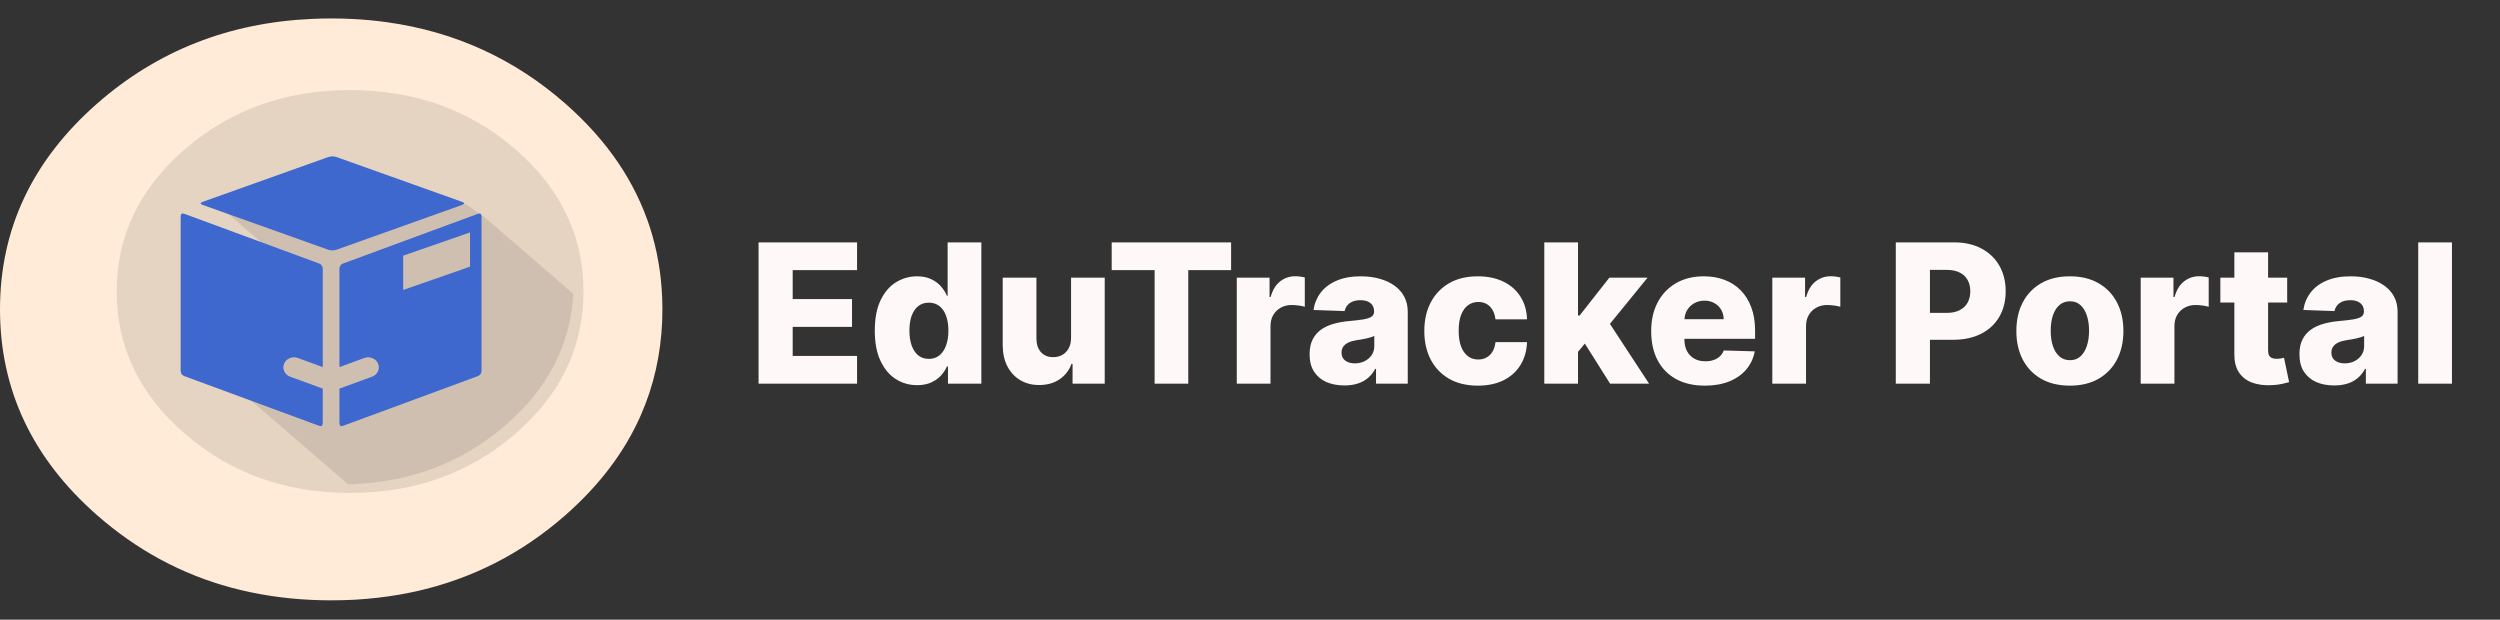
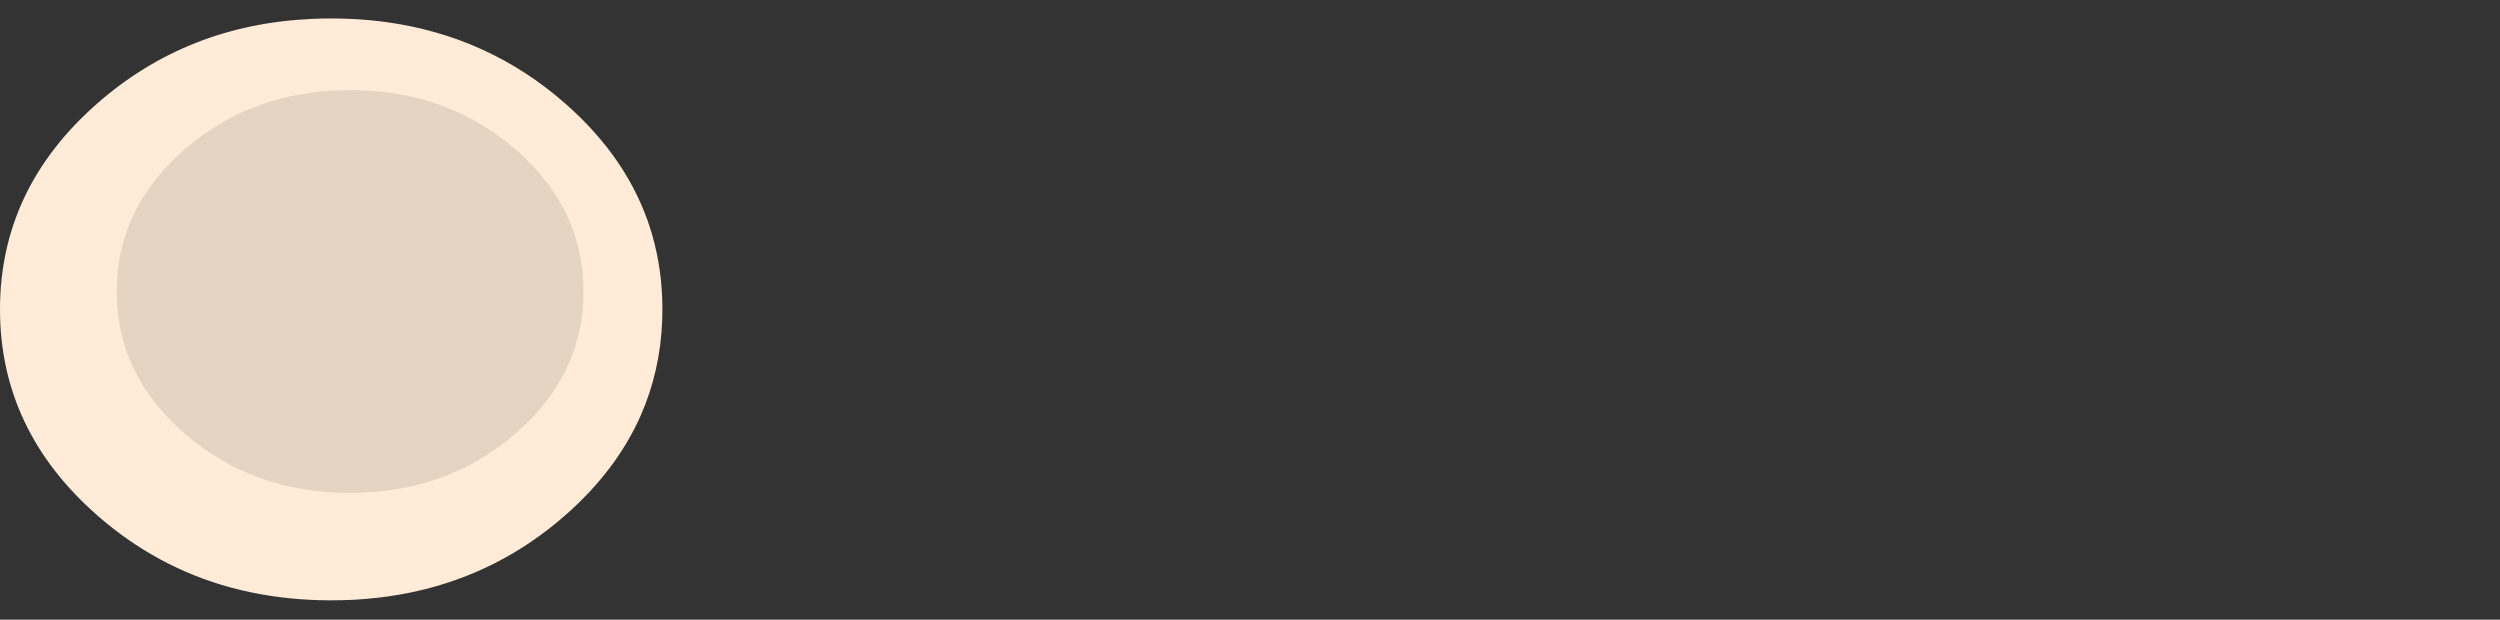
<svg xmlns="http://www.w3.org/2000/svg" width="2574" height="638" viewBox="0 0 2574 638" fill="none">
  <rect x="0" y="0" width="2574" height="638" fill="#333333" stroke="none" />
  <path d="M669.032 233.758C668.309 231.601 667.587 229.411 666.756 227.095C665.6 223.826 664.3 220.431 662.927 217.036C658.267 205.454 652.704 194.157 646.202 182.988C643.457 178.292 640.459 173.5 637.316 168.772C622.65 146.878 604.227 126.125 582.156 106.737C529.706 60.663 468.622 32.708 398.905 22.935C387.165 21.285 375.208 20.142 362.746 19.539C355.738 19.19 348.405 19 341 19C334.245 19 327.562 19.159 320.843 19.476C235.341 23.347 161.686 52.445 99.88 106.737C33.293 165.229 0 235.831 0 318.545C0 401.268 33.305 471.903 99.88 530.384C140.843 566.335 186.972 591.245 237.941 604.984C264.492 612.124 291.981 616.312 320.843 617.645C320.952 617.645 321.024 617.645 321.132 617.645C327.273 617.931 333.125 618.089 338.833 618.089C339.7 618.089 340.35 618.089 341 618.089C348.441 618.089 355.81 617.899 362.746 617.582C364.552 617.486 366.178 617.391 367.767 617.296C382.361 616.376 396.593 614.726 410.175 612.409C415.919 611.426 421.59 610.315 427.081 609.141C485.455 596.258 537.003 570.048 582.156 530.384C617.268 499.541 643.132 465.334 659.712 427.701C673.042 397.461 680.411 364.999 681.783 330.285C681.928 326.446 682 322.511 682 318.545C682 318.132 682 317.688 682 317.275C682 317.053 682 316.863 682 316.641C681.856 290.843 678.424 266.188 671.669 242.389C670.874 239.629 669.971 236.678 669.032 233.758Z" fill="#FFEBD8" />
-   <path d="M499.069 223.765L479.647 210.276L226.816 213.165L276.975 256.455L201.743 233.442L205.116 366.342L358.418 498.649C360.83 498.591 363.227 498.507 365.609 498.396C366.882 498.33 368.027 498.264 369.147 498.198C379.431 497.561 389.46 496.419 399.031 494.815C403.078 494.134 407.075 493.365 410.944 492.552C452.079 483.633 488.403 465.487 520.222 438.026C544.964 416.672 563.19 392.99 574.874 366.935C583.859 346.9 589.001 325.458 590.299 302.501L590.286 302.49L499.069 223.765Z" fill="black" fill-opacity="0.098" />
-   <path d="M475.572 211.067C478.672 209.944 478.672 208.871 475.572 207.748L346.805 161.805C343.758 160.732 340.71 160.732 337.636 161.805L208.87 207.748C205.822 208.871 205.822 209.944 208.87 211.067L337.636 257.01C340.71 258.083 343.758 258.083 346.805 257.01L475.572 211.067ZM495.791 223.071C495.791 220.176 494.519 219.202 491.975 220.151L353.298 271.285C350.727 272.233 349.482 274.129 349.482 277.024V377.957L375.095 368.586H375.108C377.917 367.563 380.7 367.613 383.482 368.786C386.265 369.934 388.199 371.83 389.286 374.5C390.372 377.146 390.319 379.766 389.1 382.386C387.855 385.007 385.841 386.828 383.032 387.852H383.018L349.482 400.117V435.467C349.482 438.361 350.727 439.335 353.298 438.386L491.975 387.253C494.519 386.329 495.791 384.383 495.791 381.488V223.071ZM415.124 298.536V263.249L483.946 239.292V274.579L415.124 298.536ZM189.816 220.151C187.272 219.202 186 220.176 186 223.071V381.488C186 384.383 187.272 386.329 189.816 387.253L328.493 438.386C331.011 439.335 332.31 438.361 332.31 435.467V400.117L298.76 387.852C295.924 386.803 293.91 384.982 292.691 382.361C291.472 379.741 291.419 377.096 292.532 374.45C293.619 371.805 295.58 369.909 298.362 368.761C301.145 367.613 303.927 367.563 306.71 368.586L332.31 377.944V277.024C332.31 274.129 331.011 272.233 328.493 271.285L189.816 220.151Z" fill="#4673E6" />
  <path d="M583.248 220.734C580.329 214.626 577.037 208.644 573.372 202.785C571.31 199.468 569.121 196.173 566.804 192.943C556.852 179.015 544.71 165.856 530.378 153.487C483.465 112.999 426.802 92.744 360.441 92.744C294.081 92.744 237.443 112.999 190.53 153.487C143.617 193.976 120.147 242.856 120.147 300.129C120.147 357.401 143.617 406.303 190.53 446.792C237.443 487.28 294.081 507.513 360.441 507.513C426.802 507.513 483.465 487.28 530.378 446.792C556.215 424.471 574.95 399.603 586.557 372.208C596.001 349.866 600.736 325.854 600.736 300.129C600.736 280.401 597.961 261.661 592.387 243.911C591.75 241.911 591.088 239.912 590.401 237.935C588.314 232.091 585.921 226.358 583.248 220.734Z" fill="black" fill-opacity="0.098" />
-   <path d="M781.009 395V249.545H882.429V278.097H816.165V307.926H877.244V336.548H816.165V366.449H882.429V395H781.009ZM944.29 396.562C936.241 396.562 928.925 394.479 922.344 390.312C915.762 386.146 910.507 379.896 906.577 371.562C902.647 363.229 900.682 352.884 900.682 340.526C900.682 327.694 902.718 317.135 906.79 308.849C910.862 300.563 916.188 294.432 922.77 290.455C929.399 286.477 936.525 284.489 944.148 284.489C949.877 284.489 954.777 285.483 958.849 287.472C962.921 289.413 966.283 291.922 968.935 295C971.586 298.078 973.598 301.274 974.972 304.588H975.682V249.545H1010.41V395H976.037V377.315H974.972C973.504 380.677 971.42 383.826 968.722 386.761C966.023 389.697 962.637 392.064 958.565 393.864C954.541 395.663 949.782 396.562 944.29 396.562ZM956.364 369.503C960.578 369.503 964.176 368.319 967.159 365.952C970.142 363.537 972.438 360.152 974.048 355.795C975.658 351.439 976.463 346.326 976.463 340.455C976.463 334.489 975.658 329.351 974.048 325.043C972.486 320.734 970.189 317.42 967.159 315.099C964.176 312.779 960.578 311.619 956.364 311.619C952.055 311.619 948.409 312.803 945.426 315.17C942.443 317.538 940.17 320.876 938.608 325.185C937.093 329.493 936.335 334.583 936.335 340.455C936.335 346.326 937.116 351.439 938.679 355.795C940.241 360.152 942.491 363.537 945.426 365.952C948.409 368.319 952.055 369.503 956.364 369.503ZM1102.76 347.912V285.909H1137.42V395H1104.32V374.688H1103.19C1100.77 381.364 1096.65 386.667 1090.83 390.597C1085.05 394.479 1078.07 396.42 1069.88 396.42C1062.44 396.42 1055.91 394.716 1050.27 391.307C1044.64 387.898 1040.26 383.139 1037.13 377.031C1034.01 370.876 1032.42 363.679 1032.38 355.44V285.909H1067.11V348.622C1067.15 354.541 1068.72 359.205 1071.79 362.614C1074.87 366.023 1079.06 367.727 1084.36 367.727C1087.82 367.727 1090.92 366.97 1093.67 365.455C1096.46 363.892 1098.66 361.643 1100.27 358.707C1101.93 355.724 1102.76 352.126 1102.76 347.912ZM1144.61 278.097V249.545H1267.55V278.097H1223.44V395H1188.79V278.097H1144.61ZM1273.39 395V285.909H1307.13V305.795H1308.26C1310.25 298.598 1313.5 293.248 1317.99 289.744C1322.49 286.193 1327.72 284.418 1333.69 284.418C1335.3 284.418 1336.96 284.536 1338.66 284.773C1340.37 284.962 1341.95 285.27 1343.42 285.696V315.881C1341.76 315.312 1339.58 314.863 1336.89 314.531C1334.23 314.2 1331.87 314.034 1329.78 314.034C1325.66 314.034 1321.95 314.957 1318.63 316.804C1315.37 318.603 1312.79 321.136 1310.89 324.403C1309.04 327.623 1308.12 331.411 1308.12 335.767V395H1273.39ZM1384.22 396.847C1377.26 396.847 1371.08 395.687 1365.69 393.366C1360.33 390.999 1356.1 387.448 1352.97 382.713C1349.89 377.931 1348.36 371.941 1348.36 364.744C1348.36 358.684 1349.42 353.57 1351.55 349.403C1353.68 345.237 1356.62 341.851 1360.36 339.247C1364.1 336.643 1368.41 334.678 1373.28 333.352C1378.16 331.979 1383.37 331.056 1388.91 330.582C1395.11 330.014 1400.11 329.422 1403.9 328.807C1407.68 328.144 1410.43 327.221 1412.13 326.037C1413.89 324.806 1414.76 323.078 1414.76 320.852V320.497C1414.76 316.851 1413.51 314.034 1411 312.045C1408.49 310.057 1405.1 309.062 1400.84 309.062C1396.25 309.062 1392.56 310.057 1389.76 312.045C1386.97 314.034 1385.19 316.78 1384.44 320.284L1352.4 319.148C1353.35 312.519 1355.79 306.6 1359.72 301.392C1363.7 296.136 1369.14 292.017 1376.05 289.034C1383.01 286.004 1391.37 284.489 1401.13 284.489C1408.09 284.489 1414.5 285.317 1420.37 286.974C1426.24 288.584 1431.36 290.952 1435.71 294.077C1440.07 297.154 1443.43 300.942 1445.8 305.44C1448.21 309.938 1449.42 315.076 1449.42 320.852V395H1416.75V379.801H1415.9C1413.96 383.494 1411.47 386.619 1408.44 389.176C1405.46 391.733 1401.93 393.651 1397.86 394.929C1393.83 396.207 1389.29 396.847 1384.22 396.847ZM1394.95 374.119C1398.69 374.119 1402.05 373.362 1405.03 371.847C1408.06 370.331 1410.48 368.248 1412.28 365.597C1414.08 362.898 1414.98 359.773 1414.98 356.222V345.852C1413.98 346.373 1412.77 346.847 1411.35 347.273C1409.98 347.699 1408.46 348.101 1406.81 348.48C1405.15 348.859 1403.45 349.19 1401.69 349.474C1399.94 349.759 1398.26 350.019 1396.65 350.256C1393.38 350.777 1390.59 351.581 1388.27 352.67C1386 353.759 1384.25 355.18 1383.01 356.932C1381.83 358.636 1381.24 360.672 1381.24 363.04C1381.24 366.638 1382.52 369.384 1385.07 371.278C1387.68 373.172 1390.97 374.119 1394.95 374.119ZM1521.58 397.06C1510.07 397.06 1500.2 394.692 1491.96 389.957C1483.77 385.223 1477.48 378.641 1473.07 370.213C1468.67 361.738 1466.47 351.937 1466.47 340.81C1466.47 329.635 1468.67 319.834 1473.07 311.406C1477.52 302.931 1483.84 296.326 1492.03 291.591C1500.27 286.856 1510.1 284.489 1521.51 284.489C1531.59 284.489 1540.38 286.312 1547.86 289.957C1555.39 293.603 1561.26 298.764 1565.47 305.44C1569.73 312.069 1571.98 319.858 1572.22 328.807H1539.76C1539.1 323.22 1537.21 318.84 1534.08 315.668C1531 312.495 1526.98 310.909 1522.01 310.909C1517.98 310.909 1514.45 312.045 1511.42 314.318C1508.39 316.544 1506.03 319.858 1504.32 324.261C1502.66 328.617 1501.84 334.015 1501.84 340.455C1501.84 346.894 1502.66 352.339 1504.32 356.79C1506.03 361.193 1508.39 364.531 1511.42 366.804C1514.45 369.029 1517.98 370.142 1522.01 370.142C1525.23 370.142 1528.07 369.455 1530.53 368.082C1533.04 366.709 1535.1 364.697 1536.71 362.045C1538.32 359.347 1539.34 356.08 1539.76 352.244H1572.22C1571.89 361.241 1569.64 369.1 1565.47 375.824C1561.35 382.547 1555.55 387.779 1548.07 391.52C1540.64 395.213 1531.81 397.06 1521.58 397.06ZM1621.31 366.378L1621.46 324.972H1626.29L1656.97 285.909H1696.31L1650.72 341.875H1641.56L1621.31 366.378ZM1589.99 395V249.545H1624.72V395H1589.99ZM1657.75 395L1629.2 349.688L1652.07 325.043L1697.88 395H1657.75ZM1755.25 397.06C1743.83 397.06 1733.99 394.811 1725.7 390.312C1717.46 385.767 1711.12 379.304 1706.67 370.923C1702.26 362.495 1700.06 352.481 1700.06 340.881C1700.06 329.612 1702.29 319.763 1706.74 311.335C1711.19 302.86 1717.46 296.278 1725.56 291.591C1733.65 286.856 1743.19 284.489 1754.18 284.489C1761.94 284.489 1769.05 285.696 1775.49 288.111C1781.93 290.526 1787.49 294.1 1792.18 298.835C1796.86 303.57 1800.51 309.418 1803.11 316.378C1805.72 323.291 1807.02 331.222 1807.02 340.17V348.835H1712.21V328.665H1774.71C1774.66 324.972 1773.78 321.681 1772.08 318.793C1770.37 315.904 1768.03 313.655 1765.05 312.045C1762.11 310.388 1758.73 309.56 1754.89 309.56C1751.01 309.56 1747.53 310.436 1744.45 312.188C1741.37 313.892 1738.93 316.236 1737.13 319.219C1735.33 322.154 1734.39 325.492 1734.29 329.233V349.759C1734.29 354.209 1735.17 358.116 1736.92 361.477C1738.67 364.792 1741.16 367.372 1744.38 369.219C1747.6 371.065 1751.43 371.989 1755.88 371.989C1758.96 371.989 1761.76 371.562 1764.26 370.71C1766.77 369.858 1768.93 368.603 1770.73 366.946C1772.53 365.289 1773.88 363.253 1774.78 360.838L1806.67 361.761C1805.34 368.911 1802.43 375.137 1797.93 380.44C1793.48 385.696 1787.63 389.792 1780.39 392.727C1773.14 395.616 1764.76 397.06 1755.25 397.06ZM1824.76 395V285.909H1858.49V305.795H1859.63C1861.62 298.598 1864.86 293.248 1869.36 289.744C1873.86 286.193 1879.09 284.418 1885.06 284.418C1886.67 284.418 1888.32 284.536 1890.03 284.773C1891.73 284.962 1893.32 285.27 1894.79 285.696V315.881C1893.13 315.312 1890.95 314.863 1888.25 314.531C1885.6 314.2 1883.23 314.034 1881.15 314.034C1877.03 314.034 1873.31 314.957 1870 316.804C1866.73 318.603 1864.15 321.136 1862.26 324.403C1860.41 327.623 1859.49 331.411 1859.49 335.767V395H1824.76ZM1951.91 395V249.545H2011.99C2022.88 249.545 2032.28 251.676 2040.19 255.938C2048.14 260.152 2054.27 266.046 2058.58 273.622C2062.89 281.151 2065.05 289.91 2065.05 299.901C2065.05 309.938 2062.84 318.722 2058.44 326.25C2054.08 333.731 2047.86 339.531 2039.76 343.651C2031.67 347.77 2022.05 349.83 2010.93 349.83H1973.85V322.131H2004.39C2009.7 322.131 2014.12 321.207 2017.67 319.361C2021.27 317.514 2024 314.934 2025.84 311.619C2027.69 308.258 2028.61 304.351 2028.61 299.901C2028.61 295.402 2027.69 291.52 2025.84 288.253C2024 284.938 2021.27 282.382 2017.67 280.582C2014.08 278.783 2009.65 277.884 2004.39 277.884H1987.06V395H1951.91ZM2131.15 397.06C2119.69 397.06 2109.84 394.716 2101.61 390.028C2093.41 385.294 2087.09 378.712 2082.64 370.284C2078.24 361.809 2076.04 351.984 2076.04 340.81C2076.04 329.588 2078.24 319.763 2082.64 311.335C2087.09 302.86 2093.41 296.278 2101.61 291.591C2109.84 286.856 2119.69 284.489 2131.15 284.489C2142.61 284.489 2152.43 286.856 2160.62 291.591C2168.86 296.278 2175.18 302.86 2179.59 311.335C2184.04 319.763 2186.26 329.588 2186.26 340.81C2186.26 351.984 2184.04 361.809 2179.59 370.284C2175.18 378.712 2168.86 385.294 2160.62 390.028C2152.43 394.716 2142.61 397.06 2131.15 397.06ZM2131.36 370.852C2135.53 370.852 2139.06 369.574 2141.95 367.017C2144.83 364.46 2147.04 360.909 2148.55 356.364C2150.11 351.818 2150.89 346.562 2150.89 340.597C2150.89 334.536 2150.11 329.233 2148.55 324.688C2147.04 320.142 2144.83 316.591 2141.95 314.034C2139.06 311.477 2135.53 310.199 2131.36 310.199C2127.05 310.199 2123.41 311.477 2120.43 314.034C2117.49 316.591 2115.24 320.142 2113.68 324.688C2112.16 329.233 2111.41 334.536 2111.41 340.597C2111.41 346.562 2112.16 351.818 2113.68 356.364C2115.24 360.909 2117.49 364.46 2120.43 367.017C2123.41 369.574 2127.05 370.852 2131.36 370.852ZM2204.06 395V285.909H2237.79V305.795H2238.93C2240.92 298.598 2244.16 293.248 2248.66 289.744C2253.16 286.193 2258.39 284.418 2264.35 284.418C2265.96 284.418 2267.62 284.536 2269.33 284.773C2271.03 284.962 2272.62 285.27 2274.08 285.696V315.881C2272.43 315.312 2270.25 314.863 2267.55 314.531C2264.9 314.2 2262.53 314.034 2260.45 314.034C2256.33 314.034 2252.61 314.957 2249.3 316.804C2246.03 318.603 2243.45 321.136 2241.56 324.403C2239.71 327.623 2238.79 331.411 2238.79 335.767V395H2204.06ZM2354.89 285.909V311.477H2286.07V285.909H2354.89ZM2300.49 259.773H2335.22V360.696C2335.22 362.827 2335.55 364.555 2336.21 365.881C2336.92 367.159 2337.94 368.082 2339.26 368.651C2340.59 369.171 2342.18 369.432 2344.02 369.432C2345.35 369.432 2346.75 369.313 2348.21 369.077C2349.73 368.793 2350.87 368.556 2351.62 368.366L2356.88 393.438C2355.22 393.911 2352.88 394.503 2349.85 395.213C2346.86 395.923 2343.29 396.373 2339.12 396.562C2330.98 396.941 2324 395.994 2318.17 393.722C2312.39 391.402 2307.97 387.803 2304.89 382.926C2301.86 378.049 2300.39 371.918 2300.49 364.531V259.773ZM2403.36 396.847C2396.4 396.847 2390.22 395.687 2384.83 393.366C2379.48 390.999 2375.24 387.448 2372.11 382.713C2369.04 377.931 2367.5 371.941 2367.5 364.744C2367.5 358.684 2368.56 353.57 2370.69 349.403C2372.82 345.237 2375.76 341.851 2379.5 339.247C2383.24 336.643 2387.55 334.678 2392.43 333.352C2397.3 331.979 2402.51 331.056 2408.05 330.582C2414.25 330.014 2419.25 329.422 2423.04 328.807C2426.82 328.144 2429.57 327.221 2431.27 326.037C2433.03 324.806 2433.9 323.078 2433.9 320.852V320.497C2433.9 316.851 2432.65 314.034 2430.14 312.045C2427.63 310.057 2424.24 309.062 2419.98 309.062C2415.39 309.062 2411.7 310.057 2408.9 312.045C2406.11 314.034 2404.33 316.78 2403.58 320.284L2371.54 319.148C2372.49 312.519 2374.93 306.6 2378.86 301.392C2382.84 296.136 2388.28 292.017 2395.2 289.034C2402.16 286.004 2410.51 284.489 2420.27 284.489C2427.23 284.489 2433.64 285.317 2439.51 286.974C2445.38 288.584 2450.5 290.952 2454.85 294.077C2459.21 297.154 2462.57 300.942 2464.94 305.44C2467.35 309.938 2468.56 315.076 2468.56 320.852V395H2435.89V379.801H2435.04C2433.1 383.494 2430.61 386.619 2427.58 389.176C2424.6 391.733 2421.07 393.651 2417 394.929C2412.97 396.207 2408.43 396.847 2403.36 396.847ZM2414.09 374.119C2417.83 374.119 2421.19 373.362 2424.17 371.847C2427.2 370.331 2429.62 368.248 2431.42 365.597C2433.22 362.898 2434.12 359.773 2434.12 356.222V345.852C2433.12 346.373 2431.91 346.847 2430.49 347.273C2429.12 347.699 2427.61 348.101 2425.95 348.48C2424.29 348.859 2422.59 349.19 2420.83 349.474C2419.08 349.759 2417.4 350.019 2415.79 350.256C2412.52 350.777 2409.73 351.581 2407.41 352.67C2405.14 353.759 2403.39 355.18 2402.16 356.932C2400.97 358.636 2400.38 360.672 2400.38 363.04C2400.38 366.638 2401.66 369.384 2404.22 371.278C2406.82 373.172 2410.11 374.119 2414.09 374.119ZM2524.53 249.545V395H2489.8V249.545H2524.53Z" fill="#FFF8F8" />
</svg>